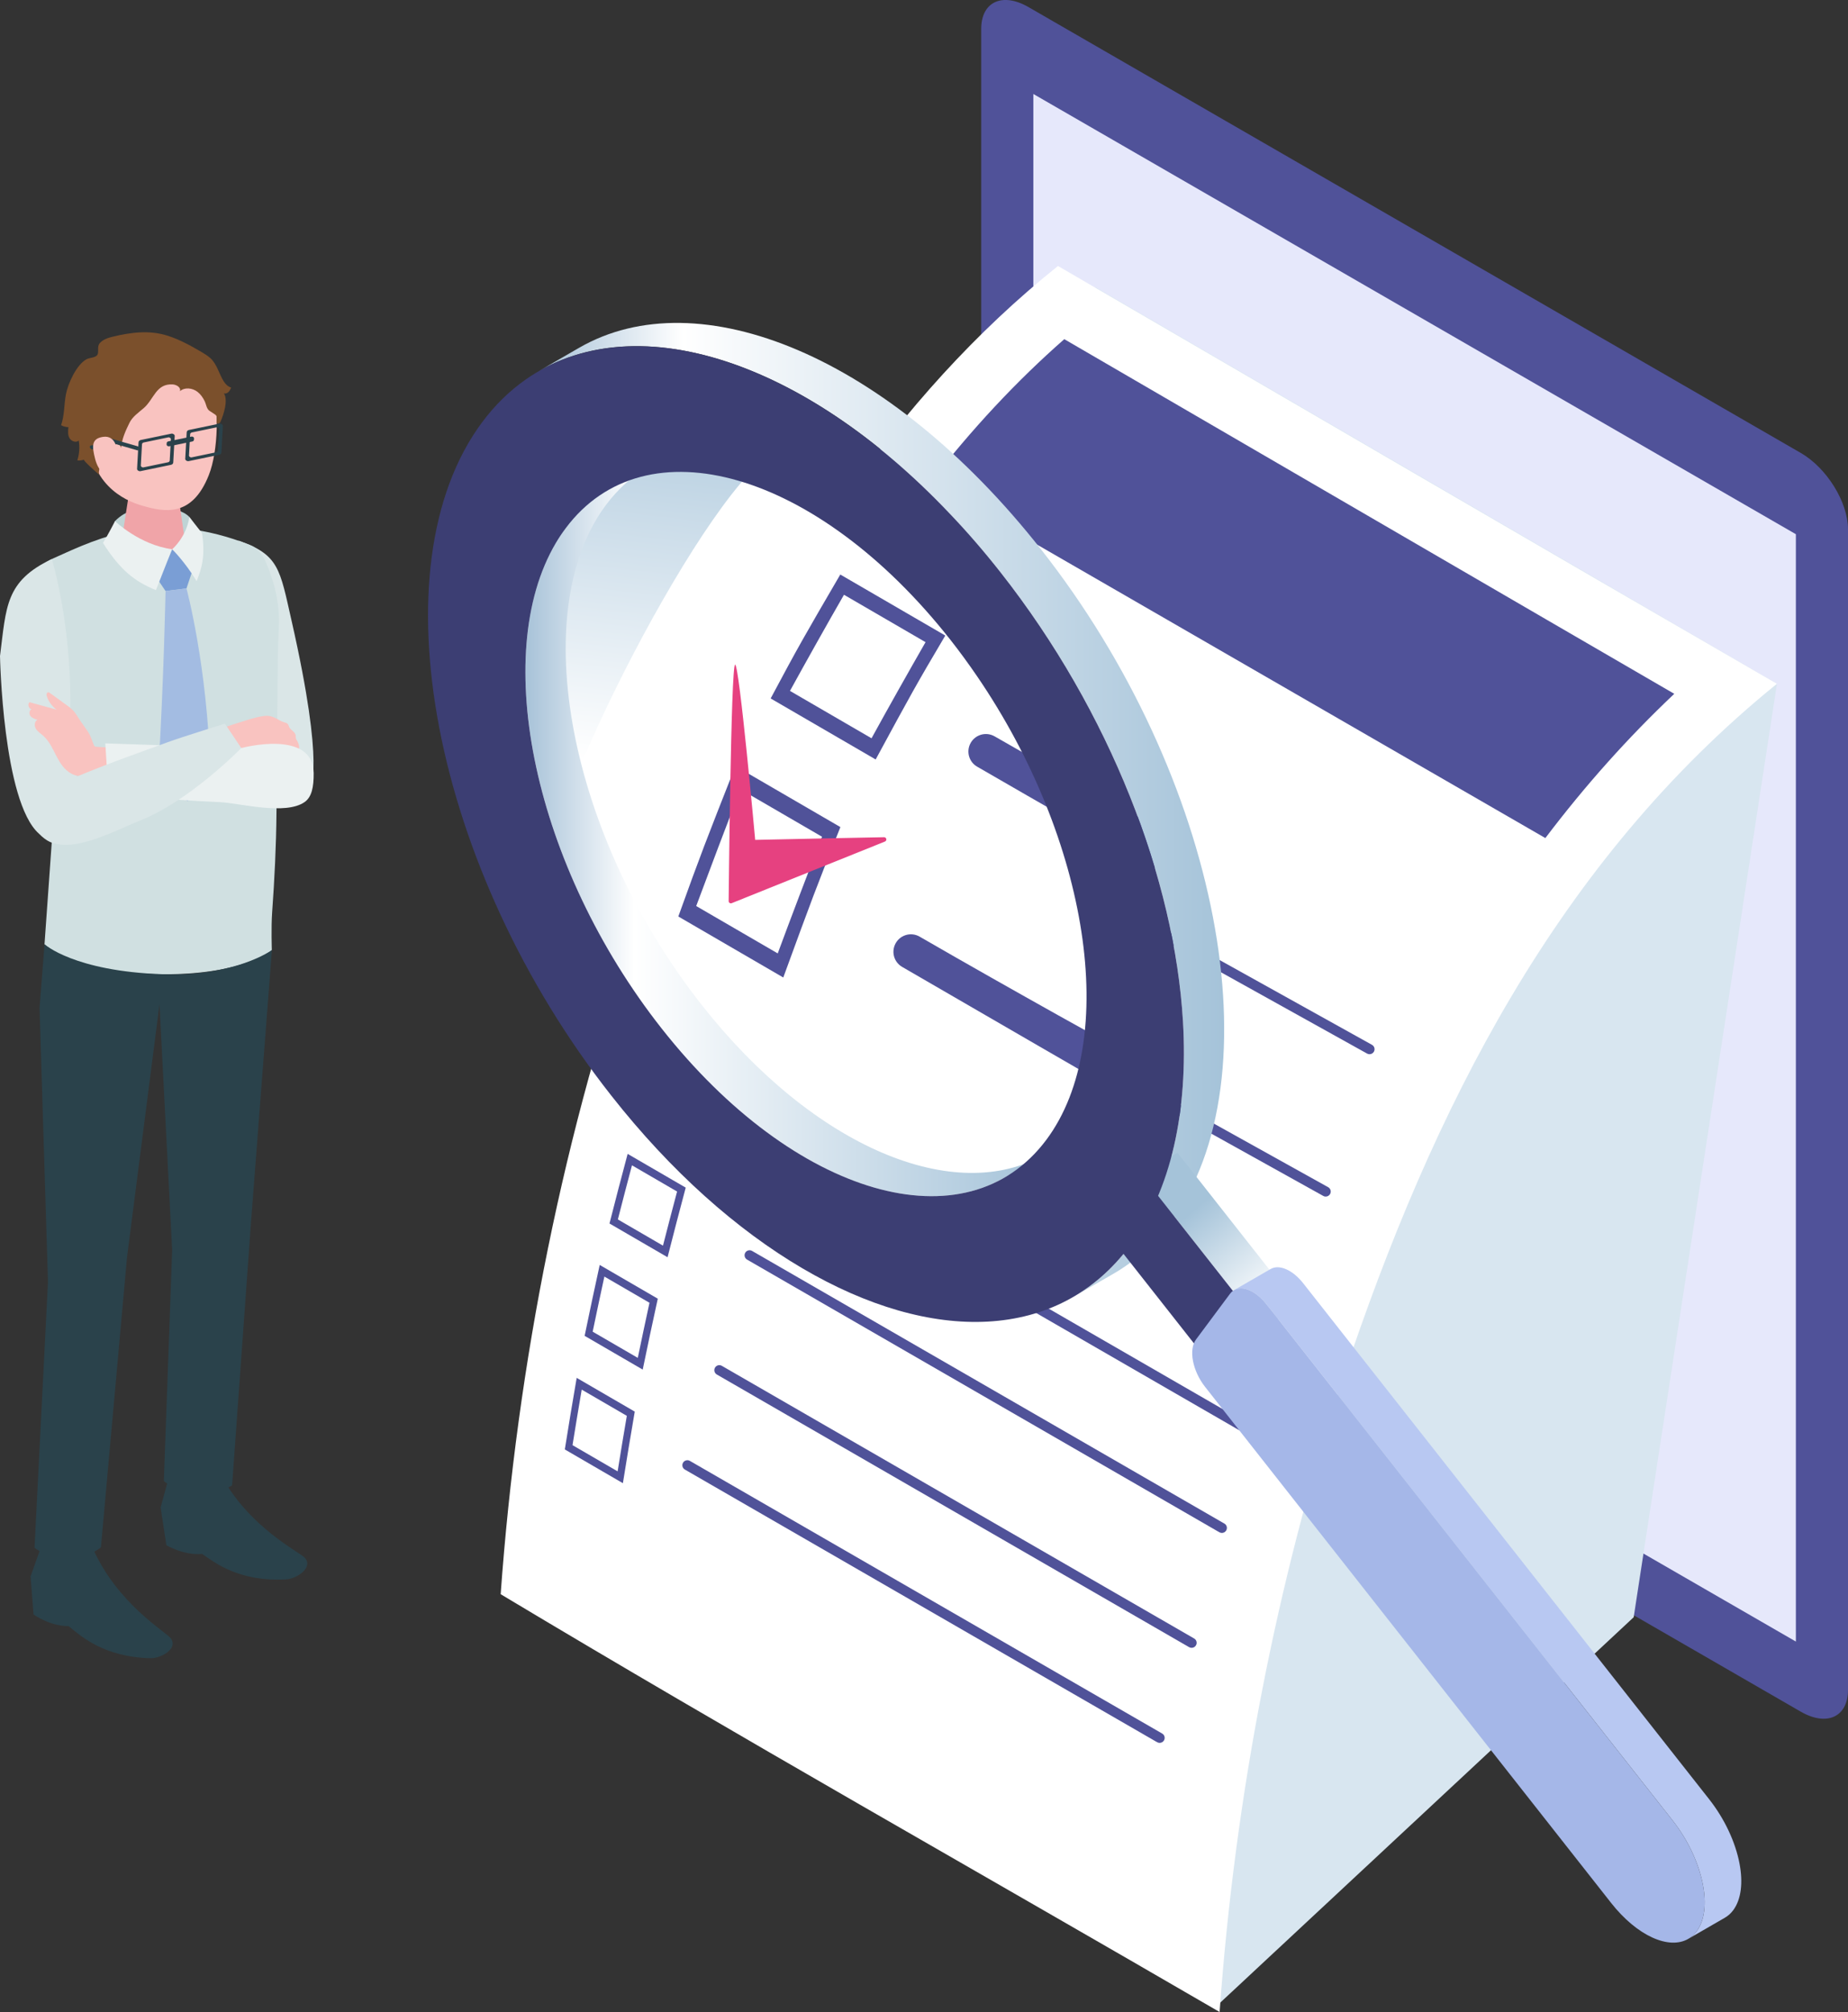
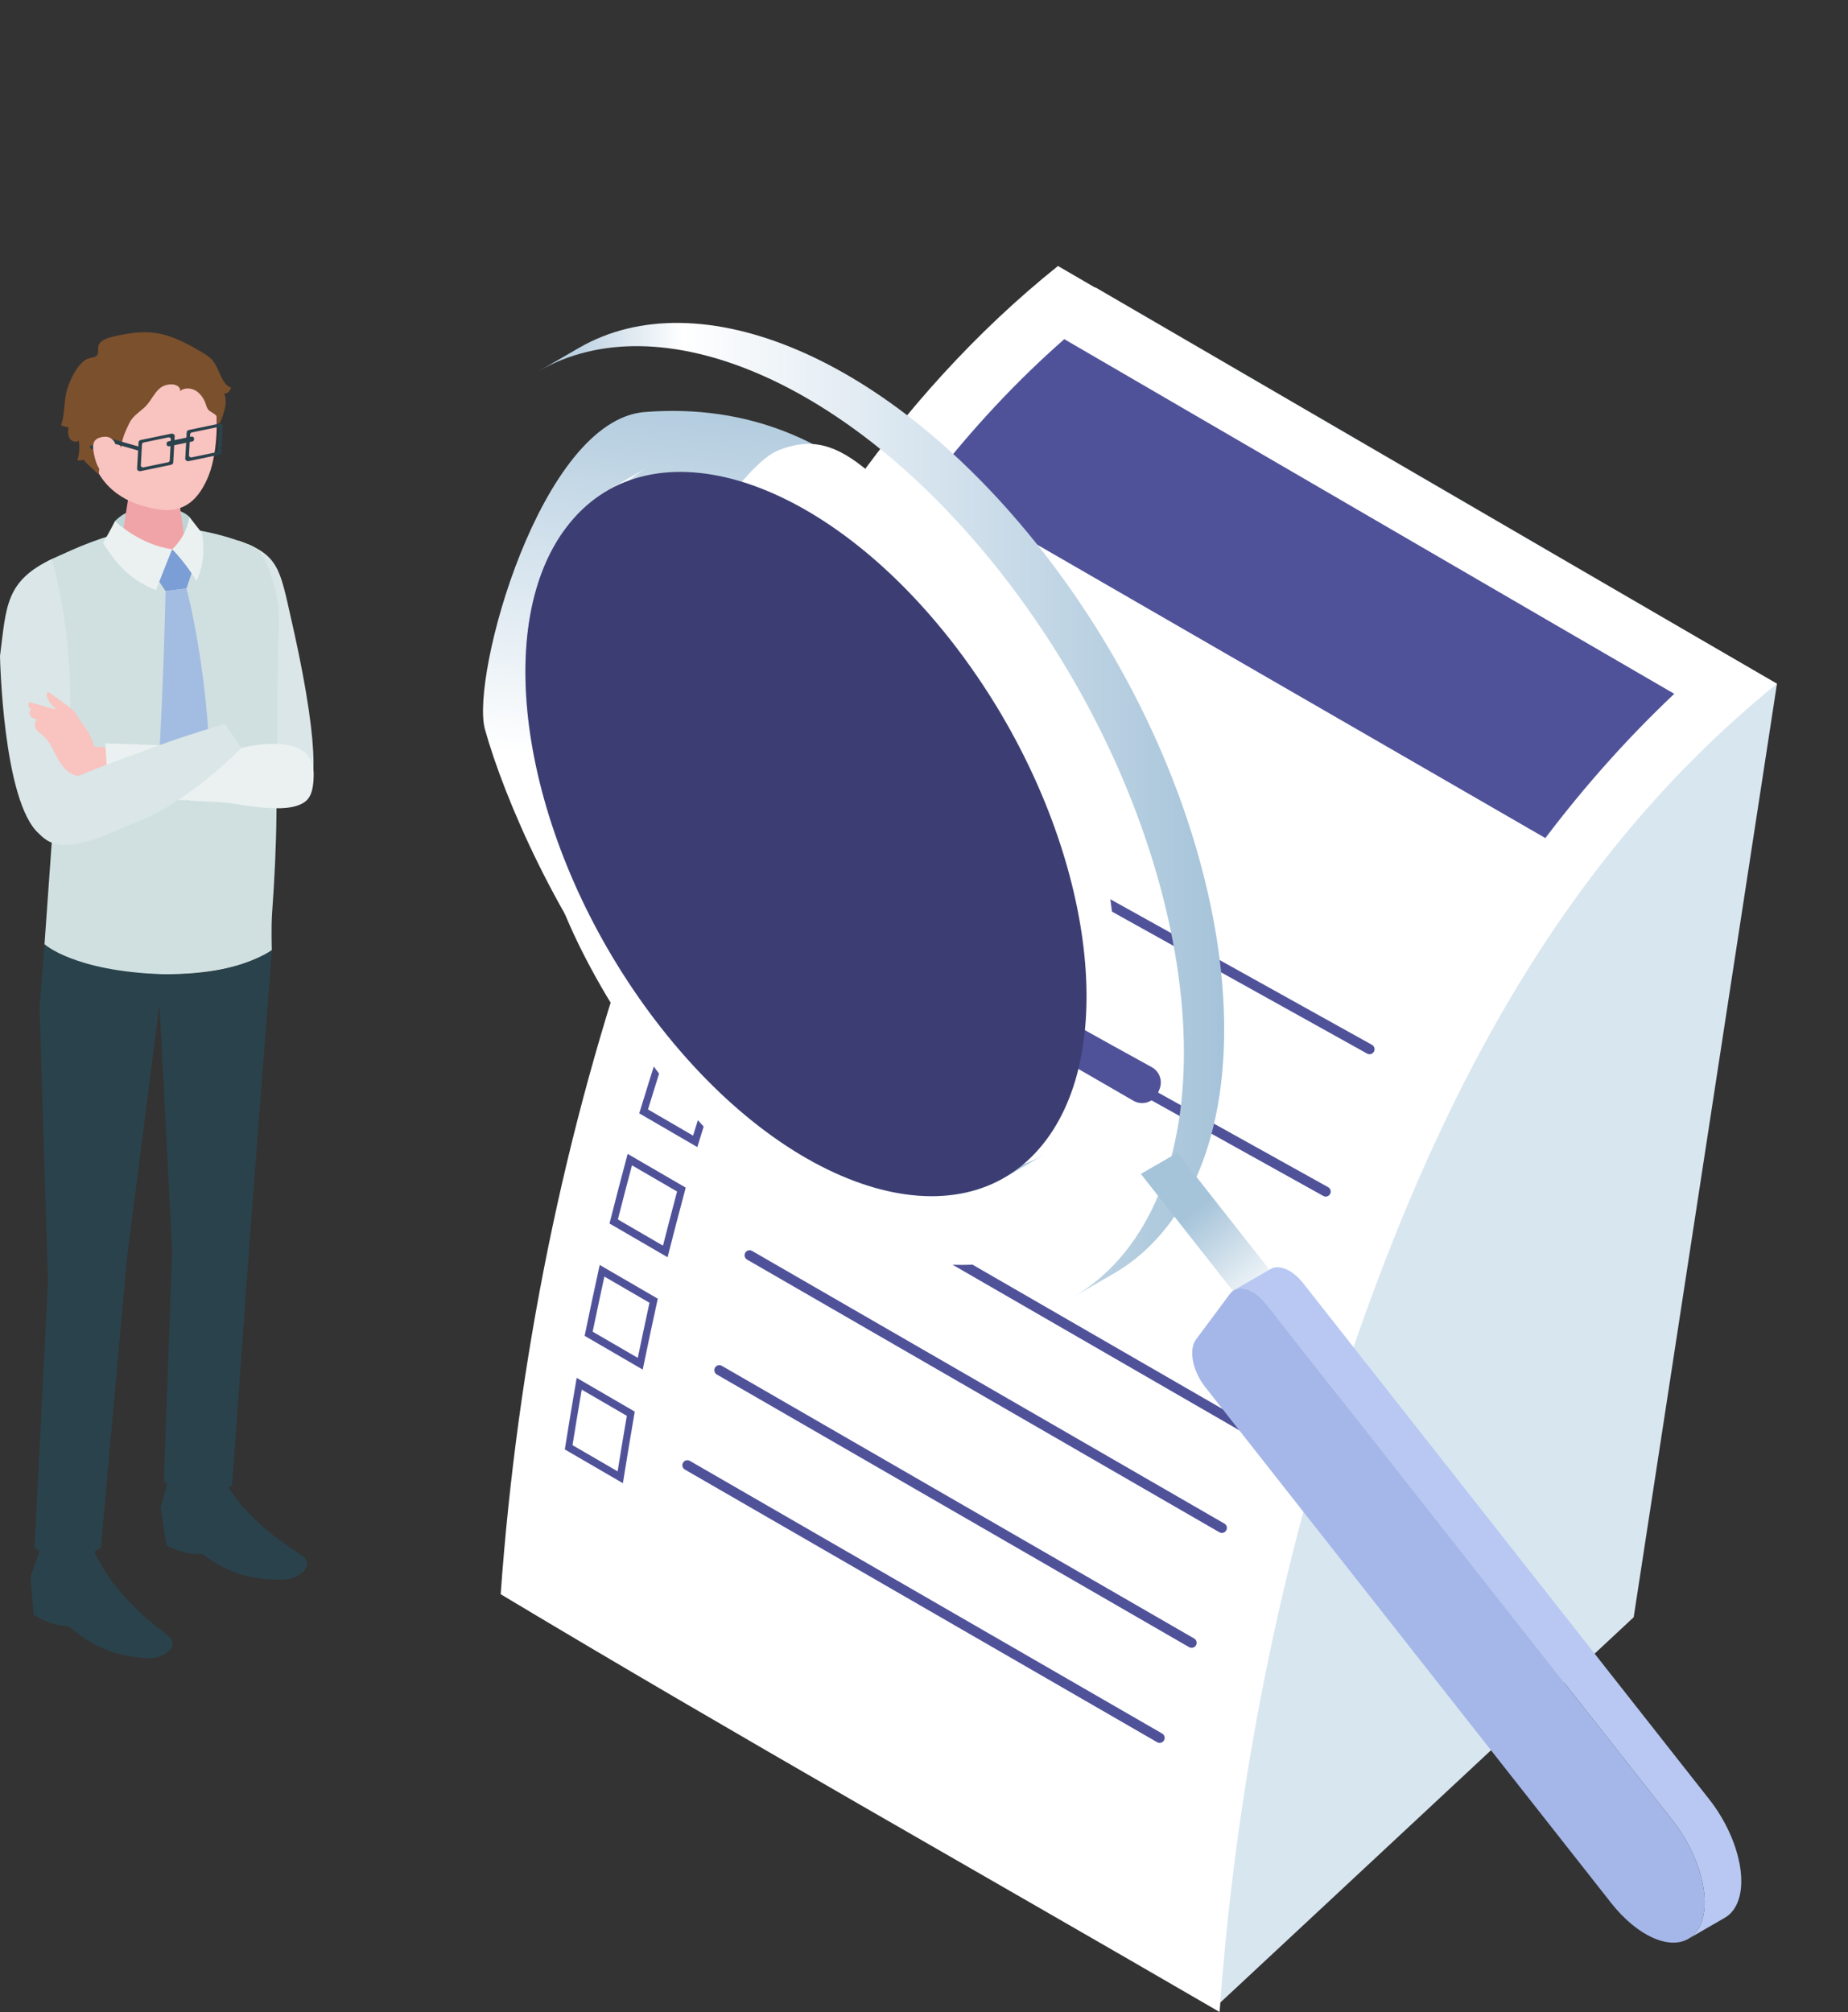
<svg xmlns="http://www.w3.org/2000/svg" xmlns:xlink="http://www.w3.org/1999/xlink" width="922.14" height="1004.03" viewBox="0 0 922.14 1004.03">
  <rect x="0" y="0" width="922.14" height="1004.03" fill="#333333" stroke="none" />
  <defs>
    <linearGradient id="linear-gradient" x1="357.19" y1="523.59" x2="396.44" y2="178.52" gradientUnits="userSpaceOnUse">
      <stop offset=".39" stop-color="#fff" />
      <stop offset="1" stop-color="#a5c3d9" />
    </linearGradient>
    <linearGradient id="linear-gradient-2" x1="262.18" y1="415.01" x2="521.19" y2="415.01" gradientUnits="userSpaceOnUse">
      <stop offset="0" stop-color="#a7c2d8" />
      <stop offset=".21" stop-color="#fff" />
      <stop offset="1" stop-color="#a5c3d9" />
    </linearGradient>
    <linearGradient id="linear-gradient-3" x1="268.89" y1="404.19" x2="610.86" y2="404.19" xlink:href="#linear-gradient-2" />
    <linearGradient id="linear-gradient-4" x1="644.65" y1="661.77" x2="595.84" y2="603.75" xlink:href="#linear-gradient-2" />
  </defs>
  <g style="isolation:isolate;">
    <g id="_レイヤー_2">
      <g id="Layer_1">
-         <path d="m898.58,854.16l-385.4-222.51c-13.01-7.51-23.56-24.57-23.56-38.1V14.42c0-13.53,10.55-18.41,23.56-10.9l385.4,222.51c13.01,7.51,23.56,24.57,23.56,38.1v579.13c0,13.53-10.55,18.41-23.56,10.9Z" style="fill:#505299; stroke-width:0px;" />
-         <polygon points="896.13 819.17 515.63 599.49 515.63 46.9 896.13 266.58 896.13 819.17" style="fill:#e6e8fb; stroke-width:0px;" />
        <polygon points="607.42 1000.73 546.59 833.16 546.59 143.37 886.69 341.22 815.2 807.03 607.42 1000.73" style="fill:#d8e6f0; mix-blend-mode:multiply; stroke-width:0px;" />
        <path d="m527.93,132.73c-81.96,65.65-141.18,157.38-182.83,256.61-9.07,21.42-17.49,43.21-25.29,65.28-38.6,109.31-61.7,225.74-69.98,340.92,118.62,71.17,239.17,138.99,358.75,208.49,7.63-107.09,28.07-213.39,61.3-315.49,45.23-136.1,107.64-258.86,216.8-347.32-119.76-69.21-239.17-138.99-358.76-208.49Z" style="fill:#fff; stroke-width:0px;" />
        <path d="m464.1,240.94c20.78-26.83,43.19-50.82,66.97-71.69,32.59,18.95,255.56,148.7,304.38,176.98-23.09,21.82-44.4,45.66-64.33,71.98l-307.02-177.26Z" style="fill:#505299; stroke-width:0px;" />
        <path d="m281.84,723.3c8.69,5.05,20.28,11.79,28.98,16.84,1.7-10.73,4.07-25.02,5.92-35.72h0c-8.69-5.05-20.28-11.79-28.98-16.84-1.85,10.7-4.23,24.99-5.92,35.72Zm30.94-16.77c-1.41,8.31-3.28,19.38-4.59,27.71-6.75-3.92-15.75-9.16-22.51-13.08h0c1.35-8.32,3.15-19.4,4.59-27.71,6.75,3.92,15.75,9.16,22.51,13.08Z" style="fill:#505299; stroke-width:0px;" />
        <path d="m578.66,869.73c-.42,0-.85-.11-1.25-.33l-235.67-136.06c-1.2-.69-1.61-2.22-.91-3.41.69-1.2,2.22-1.61,3.41-.92l235.67,136.06c1.2.69,1.61,2.22.92,3.41-.46.8-1.3,1.25-2.17,1.25Z" style="fill:#505299; stroke-width:0px;" />
        <path d="m291.73,666.61c8.69,5.05,20.28,11.79,28.98,16.84,2.18-10.63,5.18-24.78,7.52-35.38h0c-8.69-5.05-20.28-11.79-28.98-16.84-2.33,10.6-5.34,24.75-7.52,35.38Zm32.36-16.5c-1.78,8.24-4.15,19.23-5.84,27.5-6.75-3.92-15.75-9.16-22.51-13.08,1.72-8.26,4.03-19.26,5.84-27.5,6.75,3.92,15.75,9.16,22.51,13.08Z" style="fill:#505299; stroke-width:0px;" />
        <path d="m594.62,822.3c-.42,0-.85-.11-1.25-.33l-235.67-136.06c-1.2-.69-1.61-2.22-.92-3.42.69-1.2,2.22-1.61,3.42-.91l235.67,136.06c1.2.69,1.61,2.22.91,3.41-.46.8-1.3,1.25-2.17,1.25Z" style="fill:#505299; stroke-width:0px;" />
        <path d="m304.13,610.55c8.69,5.05,20.28,11.79,28.98,16.84,2.65-10.44,6.26-24.34,9.06-34.74-8.69-5.05-20.28-11.79-28.98-16.84-2.79,10.4-6.42,24.3-9.06,34.74Zm33.73-15.95c-2.14,8.09-4.99,18.89-7.04,27-6.75-3.92-15.75-9.16-22.51-13.08h0c2.08-8.11,4.87-18.92,7.04-27,6.75,3.92,15.75,9.16,22.51,13.08Z" style="fill:#505299; stroke-width:0px;" />
        <path d="m609.71,764.96c-.42,0-.85-.11-1.25-.33l-235.67-136.06c-1.2-.69-1.61-2.22-.92-3.42.69-1.2,2.22-1.61,3.42-.91l235.67,136.06c1.2.69,1.61,2.22.91,3.42-.46.8-1.3,1.25-2.17,1.25Z" style="fill:#505299; stroke-width:0px;" />
        <path d="m625.66,717.53c-.42,0-.85-.11-1.25-.33l-235.67-136.06c-1.2-.69-1.61-2.22-.91-3.42.69-1.2,2.22-1.61,3.41-.92l235.67,136.06c1.2.69,1.61,2.22.92,3.42-.46.8-1.3,1.25-2.17,1.25Z" style="fill:#505299; stroke-width:0px;" />
        <path d="m318.98,555.58c8.69,5.05,20.28,11.79,28.98,16.84,3.14-10.33,7.43-24.07,10.74-34.35-8.69-5.05-20.28-11.79-28.98-16.84-3.3,10.28-7.6,24.02-10.74,34.35Zm35.06-15.11c-2.49,7.86-5.8,18.34-8.19,26.23-6.75-3.92-15.75-9.16-22.51-13.08,2.43-7.88,5.67-18.38,8.19-26.23,6.75,3.92,15.75,9.16,22.51,13.08Z" style="fill:#505299; stroke-width:0px;" />
        <path d="m661.52,597.12c-.41,0-.83-.1-1.21-.32l-134.79-75c-1.21-.67-1.64-2.19-.97-3.4.67-1.21,2.19-1.64,3.4-.97l134.79,75c1.21.67,1.64,2.19.97,3.4-.46.82-1.31,1.28-2.19,1.28Z" style="fill:#505299; stroke-width:0px;" />
        <path d="m683.39,526.08c-.41,0-.83-.1-1.21-.32l-134.79-75c-1.21-.67-1.64-2.19-.97-3.4.67-1.21,2.2-1.64,3.4-.97l134.79,75c1.21.67,1.64,2.19.97,3.4-.46.82-1.31,1.28-2.19,1.28Z" style="fill:#505299; stroke-width:0px;" />
        <path d="m321.82,205.59c-52.1,4.06-87.13,132.09-79.84,158.33,18.95,68.2,109.29,255.04,229.74,202.15,52.98-23.26,5.67-284.73-25.77-315.16s-72.03-49.37-124.13-45.31Z" style="fill:url(#linear-gradient); stroke-width:0px;" />
        <path d="m388.36,224.74c-33.39,13.3-120.74,185.32-113.45,211.56,18.95,68.2,131.44,237.74,251.89,184.85,52.98-23.26,37.26-248.71-25.77-315.16-63.03-66.46-79.29-94.55-112.68-81.25Z" style="fill:#fff; stroke-width:0px;" />
        <path d="m419.3,286.7c-18.33,31.45-20.68,35.49-34.75,61.84,15.72,9.14,36.68,21.32,52.4,30.45,17.78-32.81,20.06-37.02,34.75-61.84h0c-15.72-9.13-36.68-21.31-52.4-30.45Zm15.59,81.72c-12.21-7.1-28.49-16.56-40.7-23.65,7.95-14.47,18.71-33.67,26.95-47.97,12.21,7.1,28.49,16.56,40.7,23.65-8.22,14.31-19.02,33.49-26.95,47.97Z" style="fill:#505299; stroke-width:0px;" />
-         <path d="m583.31,415.87c-16.18-8.78-53.73-29.28-87-48.41-4.48-2.58-10.21-.72-12.32,4h0c-1.82,4.08-.28,8.87,3.58,11.11,32.95,19.09,70.94,40.76,86.57,49.66,4.07,2.32,9.25,1,11.72-2.98l.69-1.11c2.65-4.26,1.17-9.87-3.25-12.27Z" style="fill:#505299; stroke-width:0px;" />
        <path d="m338.48,457.35c15.71,9.13,36.66,21.31,52.37,30.44,14.46-39.54,16.32-44.62,28.5-75.06-15.71-9.13-36.66-21.31-52.37-30.44-15.14,38.44-17.09,43.38-28.5,75.06Zm71.7-39.8c-6.76,17.41-15.62,40.69-22.1,58.22-12.2-7.09-28.48-16.55-40.68-23.64,6.5-17.51,15.32-40.81,22.1-58.22,12.2,7.09,28.48,16.55,40.68,23.64Z" style="fill:#505299; stroke-width:0px;" />
        <path d="m574.74,532.55c-17.84-9.8-68.22-37.63-115.84-65.14-4.48-2.59-10.21-.73-12.32,3.99h0c-1.82,4.07-.28,8.86,3.58,11.1,46.65,27.09,95.85,55.51,115.4,66.79,4.61,2.66,10.5.6,12.46-4.35l.61-1.55c1.61-4.08-.05-8.73-3.9-10.84Z" style="fill:#505299; stroke-width:0px;" />
        <path d="m442.28,418.78c-.07-.57-.55-1-1.13-.99,0,0-46.67.89-64.33,1.33v-.14s-7.92-87.48-10.01-87.3-3.22,117.95-3.22,117.95c-.02.81.81,1.38,1.55,1.06l76.42-30.74c.48-.18.77-.67.71-1.18h0Z" style="fill:#e64180; stroke-width:0px;" />
        <path id="_Path_" d="m303.24,244.7c-7.93,4.58-15.02,10.89-21.05,19-39.8,53.53-18.36,165.21,47.9,249.43,56.22,71.45,126.64,100.19,171.01,74.57l20.1-11.6c-44.37,25.62-114.79-3.12-171.01-74.57-66.26-84.22-87.71-195.9-47.9-249.43,6.03-8.11,13.13-14.43,21.05-19l-20.1,11.6Z" style="fill:url(#linear-gradient-2); stroke-width:0px;" />
        <path id="_Path_-2" d="m535.45,647.25c10.68-6.16,20.23-14.67,28.36-25.6,53.63-72.12,24.73-222.56-64.54-336.03-75.74-96.27-170.6-134.98-230.38-100.47l20.1-11.6c59.78-34.51,154.64,4.2,230.38,100.47,89.27,113.47,118.16,263.91,64.54,336.03-8.13,10.93-17.68,19.44-28.36,25.6l-20.1,11.6Z" style="fill:url(#linear-gradient-3); stroke-width:0px;" />
        <polygon id="_Path_-3" points="629.78 662.71 569.28 585.81 587.55 575.26 648.05 652.16 629.78 662.71" style="fill:url(#linear-gradient-4); stroke-width:0px;" />
-         <polygon id="_Path_-4" points="610.33 688.87 549.82 611.97 569.28 585.81 629.78 662.71 610.33 688.87" style="fill:#3c3e73; stroke-width:0px;" />
-         <path id="_Path_-5" d="m590.3,509.77c-4.19-70.87-36.24-154.49-91.04-224.16-8.26-10.49-16.72-20.29-25.44-29.4-73.48-77.51-158.45-103.99-211.44-66.87-8.07,5.65-15.41,12.76-21.83,21.41-53.65,72.13-24.75,222.59,64.52,336.03,29.86,37.97,62.72,66.98,95.23,86.08,64.6,38.01,127.82,36.78,163.52-11.22,20.68-27.82,29.09-67.33,26.48-111.87Zm-68.14,58.95c-39.81,53.49-125.82,28.63-192.07-55.57-63.41-80.59-85.78-186.31-52.73-242.19,1.5-2.54,3.11-4.96,4.84-7.26,39.78-53.53,125.78-28.63,192.04,55.57,4.69,5.96,9.11,12.03,13.34,18.22,55.65,81.47,71.6,181.47,34.59,231.23Z" style="fill:#3c3e73; stroke-width:0px;" />
+         <path id="_Path_-5" d="m590.3,509.77Zm-68.14,58.95c-39.81,53.49-125.82,28.63-192.07-55.57-63.41-80.59-85.78-186.31-52.73-242.19,1.5-2.54,3.11-4.96,4.84-7.26,39.78-53.53,125.78-28.63,192.04,55.57,4.69,5.96,9.11,12.03,13.34,18.22,55.65,81.47,71.6,181.47,34.59,231.23Z" style="fill:#3c3e73; stroke-width:0px;" />
        <path id="_Path_-6" d="m842.4,967.55c1.59-.92,3.01-2.18,4.21-3.79,4.04-5.43,4.93-13.9,3.11-23.36-1.99-10.39-7.23-21.96-15.13-32l-202.6-257.51c-5.33-6.78-12.02-9.51-16.23-7.08l18.27-10.55c4.21-2.43,10.89.3,16.23,7.08l202.6,257.51c7.9,10.04,13.13,21.61,15.13,32,1.82,9.46.92,17.93-3.11,23.36-1.2,1.62-2.62,2.88-4.21,3.79l-18.27,10.55Z" style="fill:#b8c8f2; stroke-width:0px;" />
        <path id="_Path_-7" d="m842.4,967.55c-9.59,5.54-25.5-1.47-38.45-17.94l-202.6-257.51c-3.15-4-5.23-8.65-6.05-12.93-.82-4.28-.39-8.2,1.5-10.74l16.97-22.81c.57-.77,1.25-1.37,2-1.81,4.21-2.43,10.89.3,16.23,7.08l202.6,257.51c7.9,10.04,13.13,21.61,15.13,32,1.82,9.46.92,17.93-3.11,23.36-1.2,1.62-2.62,2.88-4.21,3.79Z" style="fill:#a5b7e8; stroke-width:0px;" />
        <g id="_素材">
          <path d="m154.59,393.12l-22.76,1.88s-30.12-104.38-12.71-125.19c20.09,7.04,20.5,14.03,26.36,39.89,17.07,75.21,9.12,83.43,9.12,83.43l-.02-.02Z" style="fill:#dae6e7; stroke-width:0px;" />
          <path d="m22.18,471.23s14.57,14.71,58.96,14.95c40.75.21,54.5-12.05,54.5-12.05,0,0-.38-11.36.15-18.71,1.2-16.71,2.03-33.25,2.17-50.01.24-26.45.46-52.88.68-79.33l.51-13.87c.31-8.06-.97-16.27-3.55-23.87-2.17-6.36-4.51-13.89-10.76-16.35-45.69-17.94-74-4.34-98.19,6.61-10.51,4.75-14.37,14.56-12.76,24.21l12.34,111.88-4.02,56.52-.03.02Z" style="fill:#d0e0e1; stroke-width:0px;" />
          <path d="m20.25,772.52s12.59-1.79,25.8-.5c12.27,28.31,36.85,42.34,39.19,45.55,3.79,5.21-4.97,10.01-10.06,9.91-23.58-.51-35.18-11.34-40.97-16.03-9.29.09-17.46-5.77-17.46-5.77l-1.49-19.02,5.01-14.13-.02-.02Z" style="fill:#2a424b; stroke-width:0px;" />
          <path d="m84.11,737.75s12.4-2.8,25.68-2.56c14.3,27.25,39.84,39.26,42.41,42.27,4.17,4.89-4.24,10.39-9.31,10.68-23.54,1.38-35.91-8.49-42.03-12.69-9.26.82-17.84-4.36-17.84-4.36l-2.87-18.85,3.95-14.49h.02Z" style="fill:#2a424b; stroke-width:0px;" />
          <path d="m94.04,272.55l-19.9,2.82-18.55-6.66s1.06-3.42,1.79-8.65c10.13-10.71,31.59-8,37.13-2.08.51,4.07-.46,14.57-.46,14.57Z" style="fill:#bfd4d5; stroke-width:0px;" />
          <path d="m76.24,240c8,0,12.42,3.23,12.75,7.19l3.93,27.27c.38,4.51-6.71,8.17-15.8,8.17s-16.76-3.66-17.14-8.17l4.05-26.07c0-3.9,4.25-8.39,12.23-8.39h-.02Z" style="fill:#f0a4a8; stroke-width:0px;" />
          <path d="m106.22,194.02c2.8,8.53,2.97,30.5-2.05,43.14-8.44,21.25-22.25,18.37-33.35,15.14-9.12-2.65-26.86-10.95-26.86-37.93,0-20.72,6.27-37.79,29.01-37.96,22.72-.17,30.82,10.18,33.25,17.62Z" style="fill:#f9c3c0; stroke-width:0px;" />
          <polygon points="93.05 293.65 82.61 294.93 77.79 287.82 85.91 274.07 96.41 283.57 93.05 293.65" style="fill:#7a9ed5; stroke-width:0px;" />
          <path d="m104.92,384.73c.12,4.17-11.29,15-11.29,15,0,0-14.92-9.96-14.66-14.18,2.8-46.22,3.64-90.62,3.64-90.62l10.44-1.28s10.47,38.58,11.87,91.08Z" style="fill:#a3bce2; stroke-width:0px;" />
          <path d="m89.8,195.2c2.37-2.1,6.27-1.61,8.78.36,1.54,1.21,2.67,2.84,3.52,4.58.77,1.55.97,3.91,2.46,4.89.82.53,1.62,1.06,2.43,1.59.29.19.58.38.79.63.6.73.43,1.78.32,2.72-.07.48-.05,1.06.36,1.33.53.36,1.23-.14,1.5-.72,1.03-2.22,1.85-4.89,2.34-7.26.39-1.86.68-5.5-.65-7.04.82.31,1.74-.05,2.36-.65.63-.62.99-1.42,1.35-2.22-1.59-.44-2.82-1.71-3.71-3.09-2.39-3.76-3.31-8.51-6.65-11.58-1.37-1.25-2.96-2.2-4.54-3.14-5.4-3.18-10.93-6.2-16.9-8.1-9.06-2.87-18.3-1.66-27.35.53-2.34.56-4.75,1.37-6.37,3.14-1.67,1.83-.21,4.65-1.37,6.07-1.13,1.38-3.78,1.18-5.38,2.07-4.92,2.75-9.14,11.96-10.18,17.39-.99,5.14-.68,10.54-2.44,15.48,1.13.62,2.39.97,3.67.97-.21,1.85-.38,3.81.51,5.43.89,1.62,3.28,2.53,4.63,1.26.56,3.28.32,6.71-.7,9.89,1.11.17,2.27.03,3.31-.38-.72.29,7.12,7.18,7.89,7.79-2.75-2.17,7.89-21.48,10.71-13.69.24-4.43,2.31-8.76,4.12-12.46,1.5-3.06,4.48-5.07,7.07-7.3,5.19-4.48,6.13-12.35,14.51-11.86,1.9.12,4.2,1.52,3.61,3.31v.03Z" style="fill:#7b502c; stroke-width:0px;" />
          <path d="m23.94,639.65l-6.71,132.72s6.49,5.35,16.74,5.31c10.15-.02,16.39-5.54,16.39-5.54l13-144.51,16.23-126.43,6.32,122.67-4.15,115.17s5.77,5.71,18.03,5.98c10.82.26,16.04-3.86,16.04-3.86l9.38-130.67,10.47-136.38s-18.16,13.24-54.5,12.05c-44.18-1.47-58.96-14.95-58.96-14.95l-2.48,31.74,4.2,136.68h0Z" style="fill:#2a424b; stroke-width:0px;" />
          <path d="m85.92,274.08c-16.28-2.14-28.53-14.03-28.53-14.03,0,0-3.5,6.89-6.01,10.88,8.71,13.74,15.91,19.24,26.43,23.56,3.78-9.79,8.1-20.43,8.1-20.43l.02.02Z" style="fill:#ebf1f1; stroke-width:0px;" />
          <path d="m21.77,374.27l1.25,11.28c3.28-11.48,4.72-16.86,8.3-50.93-5.93,23.7-9.55,39.64-9.55,39.64v.02Z" style="fill:#004595; stroke-width:0px;" />
          <path d="m85.91,274.07s6.58,6.53,12.2,15.94c2.51-6.36,4.41-12.18,2.7-24.02-2.26-2.73-6.3-8.03-6.3-8.03-1.57,10.23-8.59,16.11-8.59,16.11" style="fill:#ebf1f1; stroke-width:0px;" />
          <path d="m19.39,415.98C1.35,399.92,0,327.37,0,327.37c3.16-24.71,2.63-37.37,25.87-48.4,0,0,11.34,36.8,8.9,84.86l6.01,40.25s-5.64,28.04-21.39,11.89Z" style="fill:#dae6e7; stroke-width:0px;" />
          <path d="m39.02,358.06c1.49,2.37,3.19,4.6,4.77,6.92,1.59,2.32,1.98,4.37,3.09,6.87.1.24.22.48.43.62.19.12.43.15.65.17,2.49.24,4.97.31,7.47.24.31,3.43.72,6.87.67,10.32-.02,1.14.31,3.4-.87,3.88-.68.27-2.7-.62-3.5-.68-5.21-.44-10.9,2.39-15.86-.19-7.6-3.96-8.3-13.62-14.18-18.95-1.28-1.16-2.85-2.08-3.76-3.55-.91-1.47-.79-3.79.79-4.51-1.28-.38-2.65-.8-3.49-1.85-.82-1.04-.72-2.92.53-3.42-1.47-.31-2.1-2.46-1.06-3.52,4.49,1.25,9,2.48,13.5,3.71-2.22-1.64-3.93-3.98-4.82-6.61-.26-.77-.22-1.91.58-2.03.36-.05.7.17,1.01.39,2.68,1.95,5.35,3.88,8.03,5.81,1.3.94,2.6,1.88,3.67,3.06.92,1.03,1.66,2.2,2.39,3.37l-.03-.03Z" style="fill:#f9c3c0; stroke-width:0px;" />
-           <path d="m138.02,358.62c-2.15-1.14-3.95-1.64-6.36-1.32-2.24.31-4.46.84-6.63,1.47-1.09.31-12.9,4.03-12.87,4.22.27,1.4,4.29,12.73,5.16,12.37,5.72-2.56,12.1-3.08,18.3-2.73,3.18.17,6.34.56,9.48,1.03.89.14,3.37.92,3.91.27.72-.84-.15-3.23-.6-4.02-.29-.48-.65-.96-.77-1.5-.09-.46-.02-.94-.09-1.42-.27-1.78-2.46-2.56-3.25-4.17-.21-.44-.31-.96-.6-1.37-.48-.7-1.23-.8-1.98-1.03-.89-.26-1.45-.51-2.29-1.01-.46-.27-.92-.53-1.4-.79l-.03-.02Z" style="fill:#f9c3c0; stroke-width:0px;" />
          <path d="m54.16,396.36s28.69,2.72,55.85,3.95c9.41.43,32.41,6.71,42.03-.1,3.5-2.48,4.53-7.43,4.48-14.37-.17-22.14-35.86-12.61-35.86-12.61l-68.12-2.27,1.61,25.41h.02Z" style="fill:#ebf1f1; stroke-width:0px;" />
          <path d="m120.37,373.3s-25.73,26.57-51.07,36.41c-11.98,4.65-48.13,24.88-49.79-1.03-.91-14.23,9.6-17.29,17.91-20.78,16.08-6.73,29.99-11.57,46.35-17.56,6.71-2.46,28.46-9.24,28.46-9.24l8.15,12.18-.02.02Z" style="fill:#dae6e7; stroke-width:0px;" />
          <polygon points="68.91 224.83 55.03 220.81 55.13 218.8 69.01 222.81 68.91 224.83" style="fill:#2a424b; stroke-width:0px;" />
          <path d="m55.13,218.8l-.12,2.02-8.9,3.47c-.73-.15-1.33-.75-1.3-1.32h0c.03-.55.62-.85,1.32-.72l9-3.45h0Z" style="fill:#2a424b; stroke-width:0px;" />
          <path d="m83.17,221.14l-.03.7c-.03.51.67.99,1.26.87l11.52-2.39c.51-.1.85-.44.87-.89l.03-.7c.03-.51-.67-.99-1.26-.87l-11.52,2.39c-.51.1-.85.44-.87.89Z" style="fill:#2a424b; stroke-width:0px;" />
          <path d="m70.27,219.56l15.24-3.16c.79-.15,1.71.48,1.67,1.16l-.73,13.22c-.03.58-.46,1.04-1.14,1.18l-15.24,3.16c-.79.15-1.71-.48-1.67-1.16l.73-13.22c.03-.58.46-1.04,1.14-1.18Zm.58,2.17l-.58,10.58c-.03.53.7,1.06,1.33.92l12.18-2.53c.55-.1.89-.46.92-.94l.58-10.58c.03-.53-.7-1.06-1.33-.92l-12.18,2.53c-.55.1-.89.46-.92.94Z" style="fill:#2a424b; stroke-width:0px;" />
          <path d="m94.3,214.56l15.24-3.16c.79-.15,1.71.48,1.67,1.16l-.73,13.22c-.03.58-.46,1.04-1.14,1.18l-15.24,3.16c-.79.15-1.71-.48-1.67-1.16l.73-13.22c.03-.58.46-1.04,1.14-1.18Zm.58,2.17l-.58,10.58c-.03.53.7,1.06,1.33.92l12.18-2.53c.55-.1.89-.46.92-.94l.58-10.58c.03-.53-.7-1.06-1.33-.92l-12.18,2.53c-.55.1-.89.46-.92.94Z" style="fill:#2a424b; stroke-width:0px;" />
          <path d="m58.35,224.69s2.6,13.36-1.37,13.55c-3.98.17-7.89-2.87-9.53-9.29-1.64-6.41-1.78-10.08,3.88-10.93,6.61-1.01,7.01,6.7,7.01,6.7l.02-.02Z" style="fill:#f9c3c0; stroke-width:0px;" />
        </g>
      </g>
    </g>
  </g>
</svg>